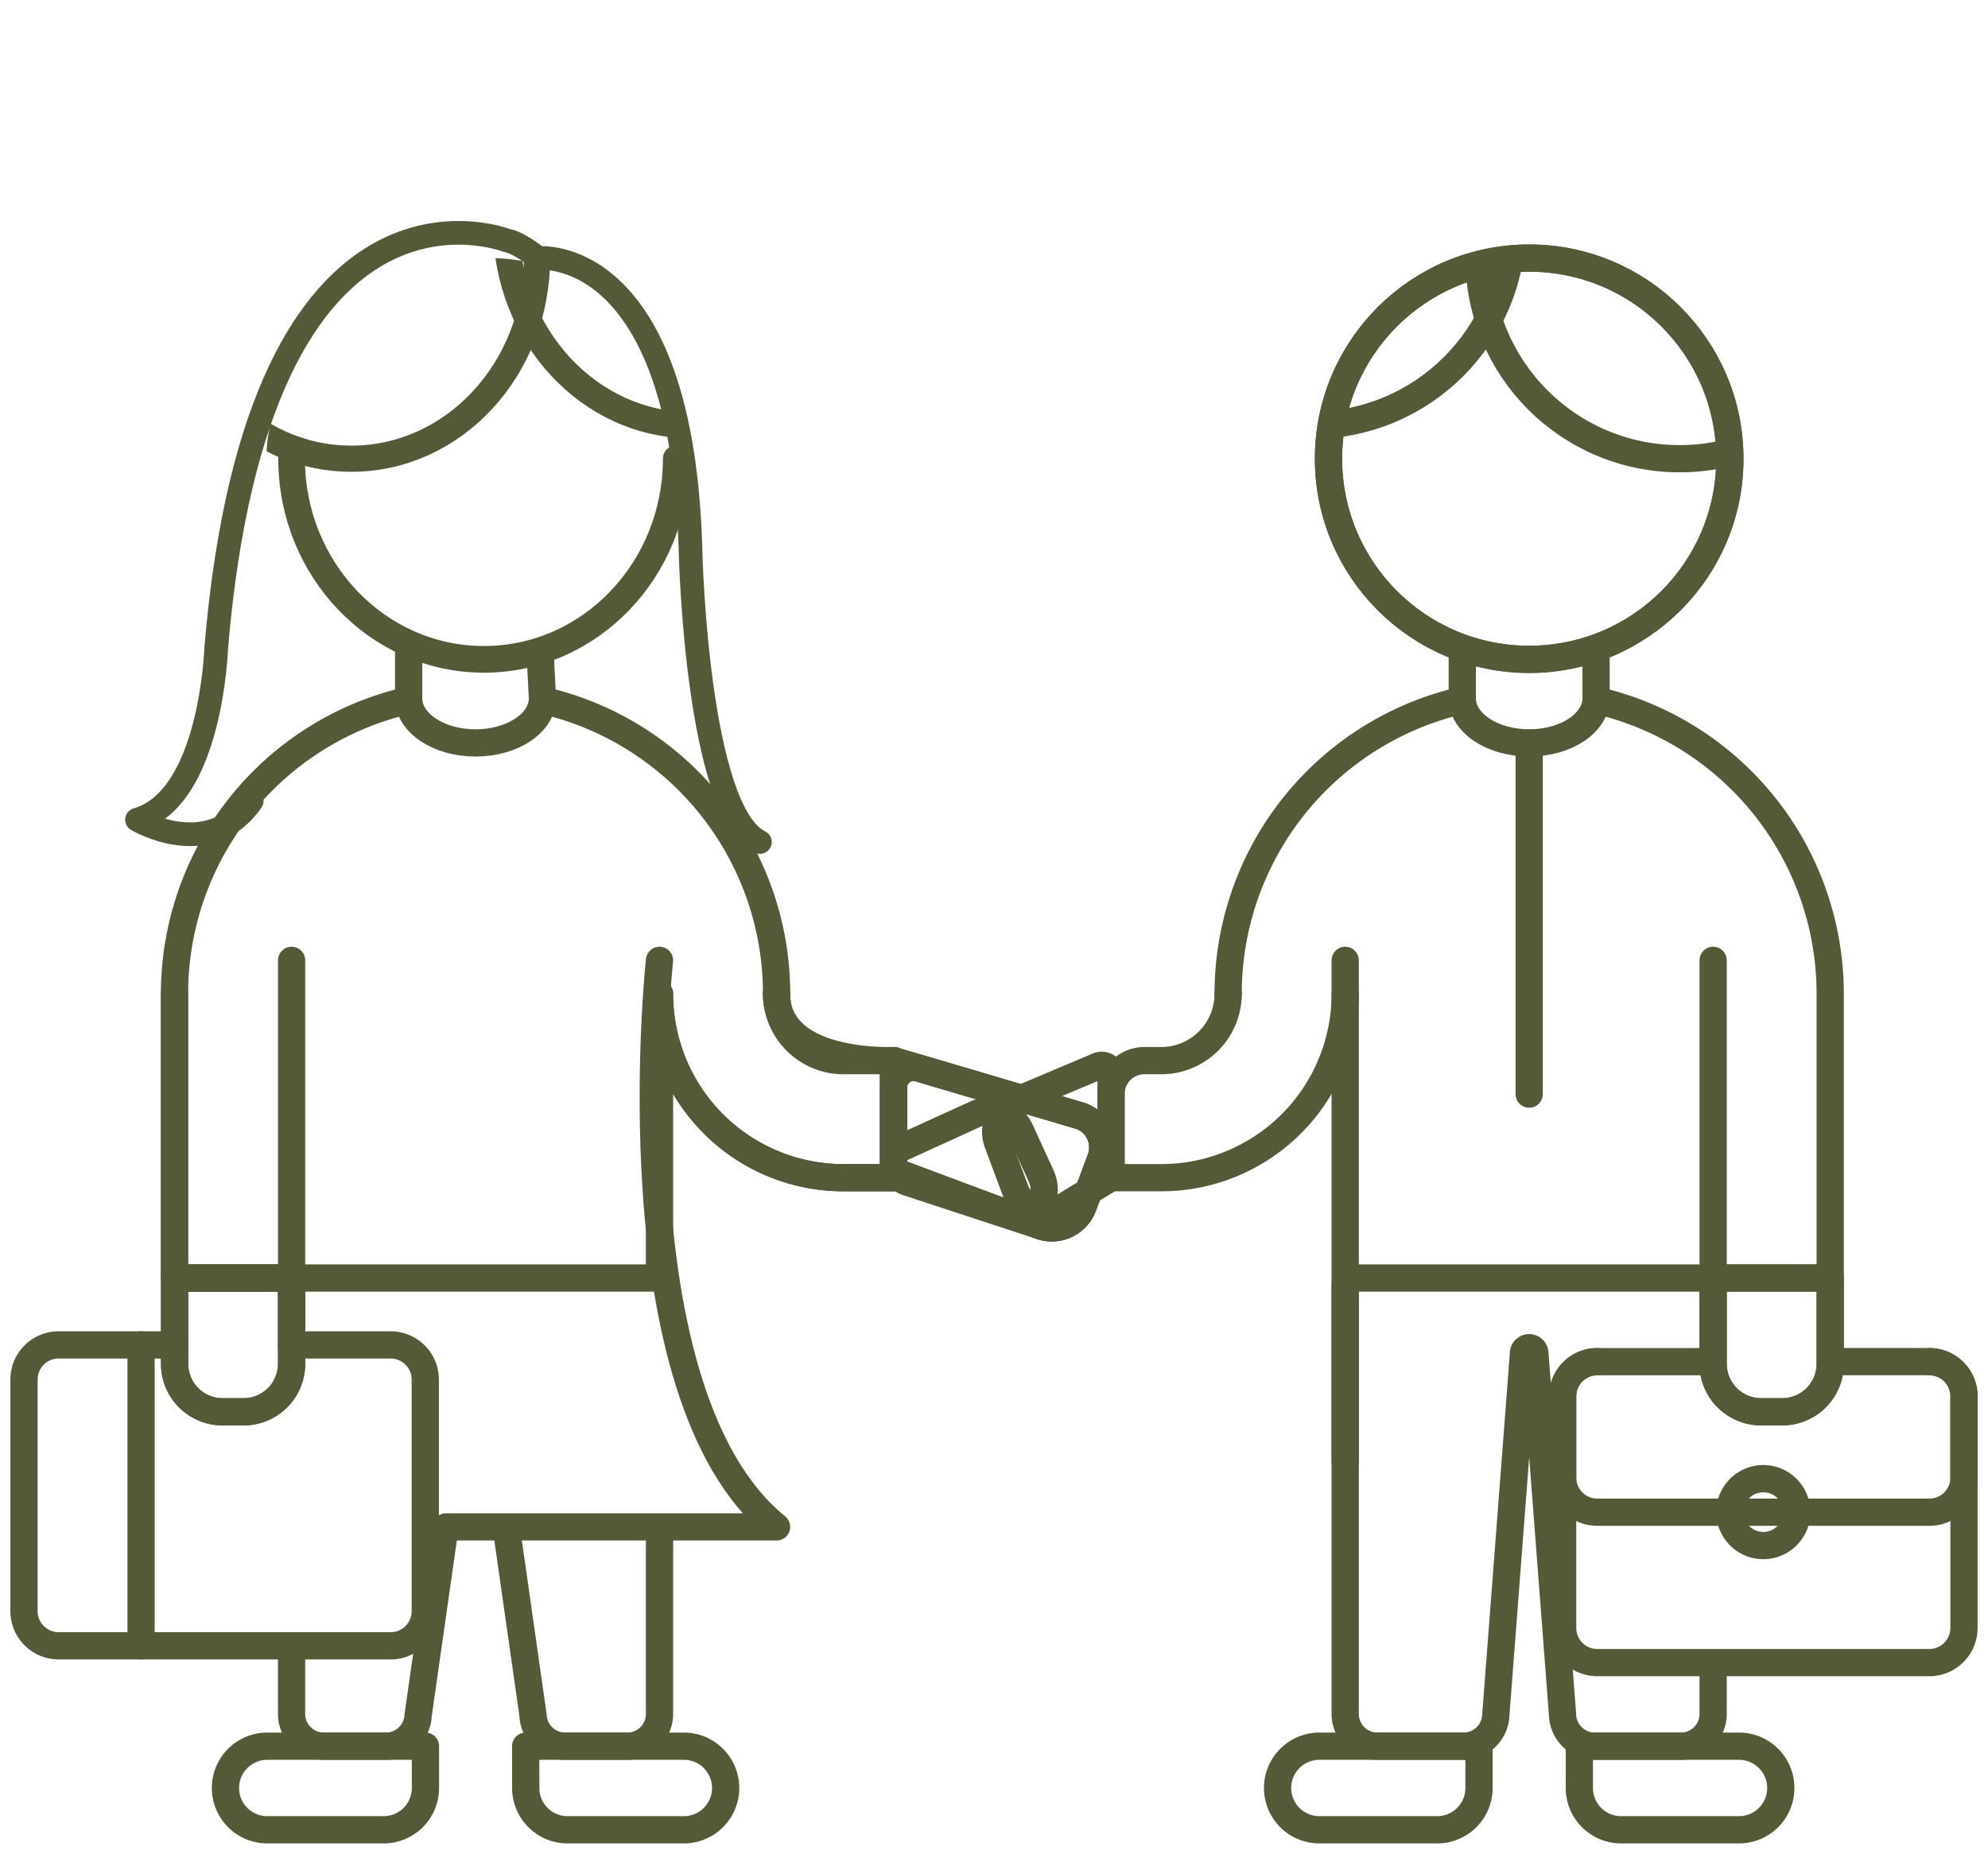
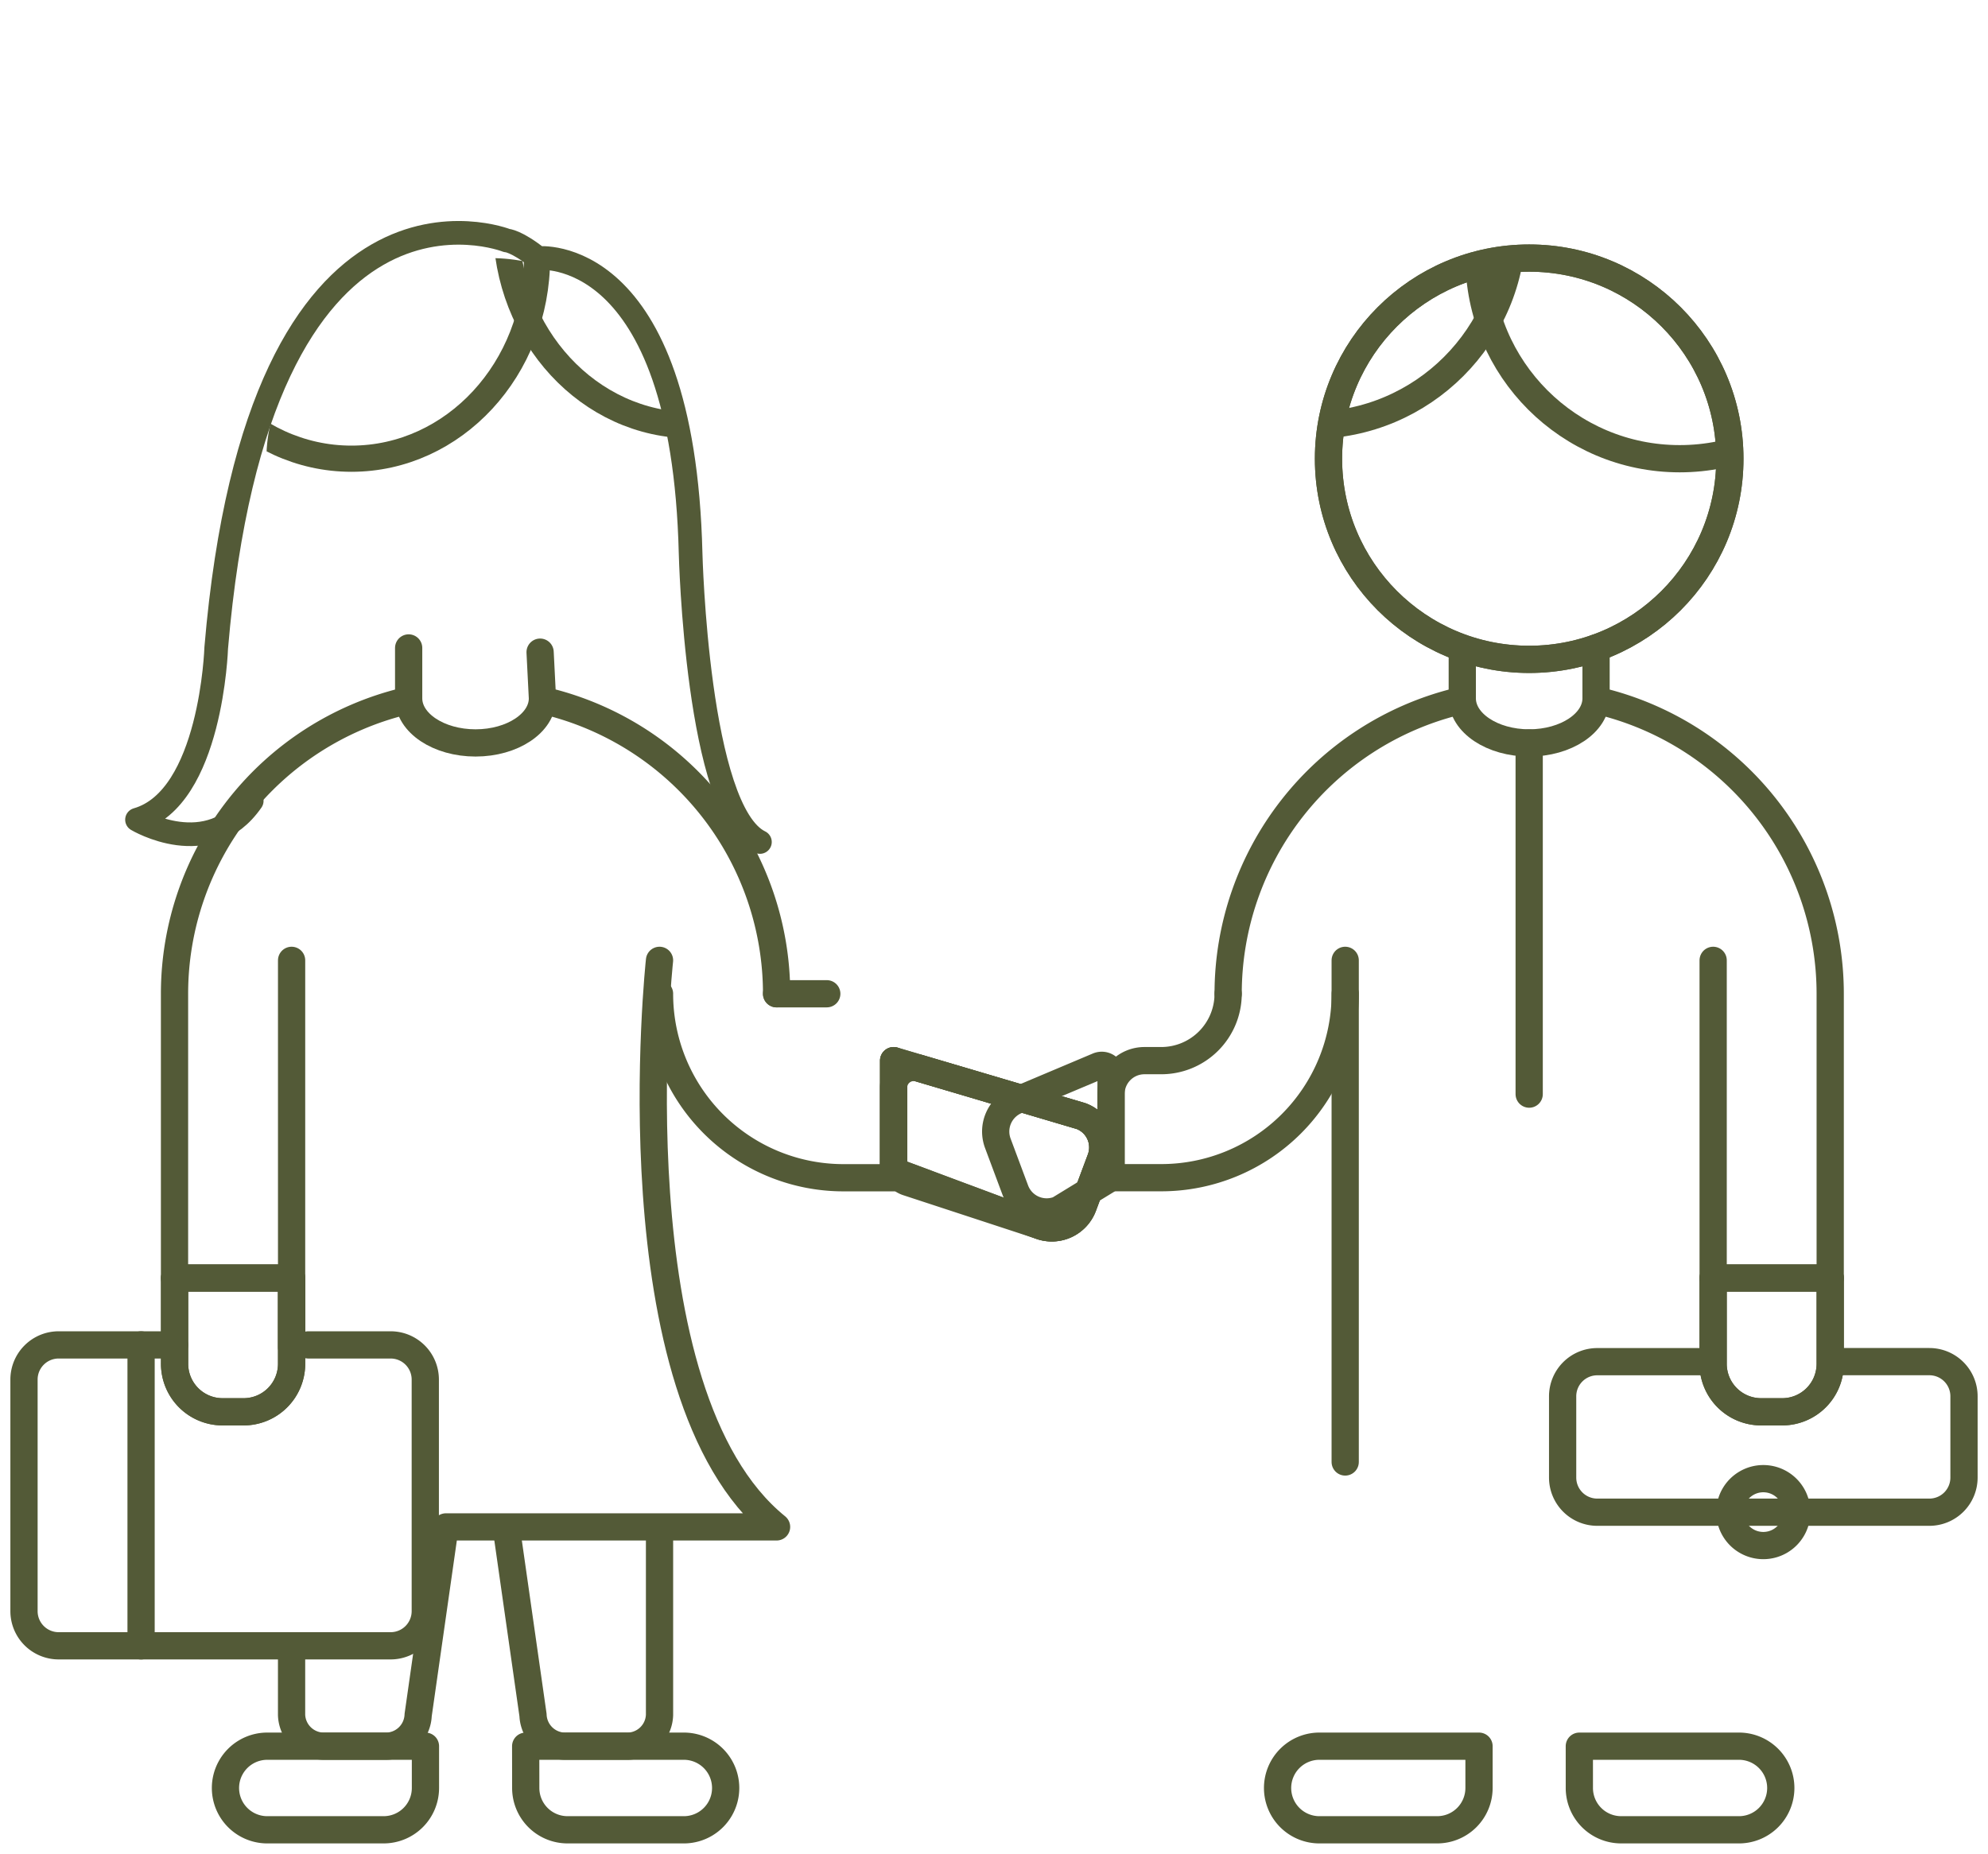
<svg xmlns="http://www.w3.org/2000/svg" id="Group_204" data-name="Group 204" width="145.957" height="136.134" viewBox="0 0 145.957 136.134">
  <defs>
    <clipPath id="clip-path">
      <rect id="Rectangle_58" data-name="Rectangle 58" width="145.957" height="136.134" fill="none" stroke="#535a37" stroke-width="1" />
    </clipPath>
    <clipPath id="clip-path-2">
      <path id="Path_208" data-name="Path 208" d="M11.1,25.489c0,8.138,8.94,14.734,16.466,14.734a12.7,12.7,0,0,0,4.545-.839,14.72,14.72,0,0,0,9.082-13.895v0c0-8.138-6.1-14.732-13.627-14.732S11.1,17.353,11.1,25.489" transform="translate(-11.099 -10.755)" fill="none" stroke="#535a37" stroke-width="1" />
    </clipPath>
    <clipPath id="clip-path-4">
      <path id="Path_215" data-name="Path 215" d="M55.35,25.489A14.734,14.734,0,1,0,70.084,10.755,14.733,14.733,0,0,0,55.35,25.489" transform="translate(-55.35 -10.755)" fill="none" stroke="#535a37" stroke-width="1" />
    </clipPath>
    <clipPath id="clip-path-6">
      <path id="Path_228" data-name="Path 228" d="M37.233,52.309l10.749,4.014.007,0a2.456,2.456,0,0,0,3.158-1.443l1.288-3.45a2.457,2.457,0,0,0-1.441-3.16L37.233,44.2Z" transform="translate(-37.233 -44.203)" fill="none" stroke="#535a37" stroke-width="1" />
    </clipPath>
  </defs>
  <g id="Group_190" data-name="Group 190" transform="translate(0 0)">
    <g id="Group_189" data-name="Group 189" clip-path="url(#clip-path)">
      <path id="Path_196" data-name="Path 196" d="M63.482,41.413A13.508,13.508,0,0,1,49.975,54.92H46.292" transform="translate(35.283 31.564)" fill="none" stroke="#535a37" stroke-linecap="round" stroke-linejoin="round" stroke-width="2" />
      <line id="Line_50" data-name="Line 50" y1="23.33" transform="translate(125.778 70.523)" fill="none" stroke="#535a37" stroke-linecap="round" stroke-linejoin="round" stroke-width="2" />
      <line id="Line_51" data-name="Line 51" y2="36.837" transform="translate(98.763 70.523)" fill="none" stroke="#535a37" stroke-linecap="round" stroke-linejoin="round" stroke-width="2" />
-       <path id="Path_197" data-name="Path 197" d="M7.271,41.413V62.288H42.879V41.413A13.507,13.507,0,0,0,56.385,54.92H60.07v-8.6s-8.6.409-8.6-4.911" transform="translate(5.542 31.564)" fill="none" stroke="#535a37" stroke-linecap="round" stroke-linejoin="round" stroke-width="2" />
      <line id="Line_52" data-name="Line 52" y2="28.417" transform="translate(21.409 70.523)" fill="none" stroke="#535a37" stroke-linecap="round" stroke-linejoin="round" stroke-width="2" />
      <path id="Path_198" data-name="Path 198" d="M18.58,81.625H42.854C30.8,71.859,34.26,40.02,34.26,40.02" transform="translate(14.161 30.503)" fill="none" stroke="#535a37" stroke-linecap="round" stroke-linejoin="round" stroke-width="2" />
      <path id="Path_199" data-name="Path 199" d="M15.867,53.259v6.3a3.523,3.523,0,0,1-3.524,3.524H10.8a3.523,3.523,0,0,1-3.524-3.524v-6.3Z" transform="translate(5.542 40.593)" fill="none" stroke="#535a37" stroke-linecap="round" stroke-linejoin="round" stroke-width="2" />
      <path id="Path_200" data-name="Path 200" d="M46.168,54.961l3.459-2.115a.685.685,0,0,0,.326-.583V45.079a.684.684,0,0,0-.68-.684A.7.7,0,0,0,49,44.45l-5.924,2.5a2.468,2.468,0,0,0-1.441,3.16l1.288,3.45A2.456,2.456,0,0,0,46,55.035.964.964,0,0,0,46.168,54.961Z" transform="translate(31.62 33.837)" fill="none" stroke="#535a37" stroke-linecap="round" stroke-linejoin="round" stroke-width="2" />
      <path id="Path_201" data-name="Path 201" d="M47.982,56.322,37.233,52.308V44.2l13.761,4.071a2.456,2.456,0,0,1,1.441,3.16l-1.288,3.45a2.456,2.456,0,0,1-3.158,1.443Z" transform="translate(28.378 33.69)" fill="none" stroke="#535a37" stroke-linecap="round" stroke-linejoin="round" stroke-width="2" />
-       <path id="Path_202" data-name="Path 202" d="M32.355,41.413a4.912,4.912,0,0,0,4.911,4.911h3.685" transform="translate(24.661 31.564)" fill="none" stroke="#535a37" stroke-linecap="round" stroke-linejoin="round" stroke-width="2" />
+       <path id="Path_202" data-name="Path 202" d="M32.355,41.413h3.685" transform="translate(24.661 31.564)" fill="none" stroke="#535a37" stroke-linecap="round" stroke-linejoin="round" stroke-width="2" />
      <path id="Path_203" data-name="Path 203" d="M15.867,53.259v6.3a3.523,3.523,0,0,1-3.524,3.524H10.8a3.523,3.523,0,0,1-3.524-3.524v-6.3Z" transform="translate(5.542 40.593)" fill="none" stroke="#535a37" stroke-linecap="round" stroke-linejoin="round" stroke-width="2" />
      <path id="Path_204" data-name="Path 204" d="M23.056,29.294A22.113,22.113,0,0,1,39.444,50.65" transform="translate(17.573 22.327)" fill="none" stroke="#535a37" stroke-linecap="round" stroke-linejoin="round" stroke-width="2" />
      <path id="Path_205" data-name="Path 205" d="M7.271,71.576V50.7A22.109,22.109,0,0,1,24.123,29.227" transform="translate(5.542 22.276)" fill="none" stroke="#535a37" stroke-linecap="round" stroke-linejoin="round" stroke-width="2" />
      <path id="Path_206" data-name="Path 206" d="M26.677,27.31l.171,3.392c0,1.808-2.2,3.274-4.911,3.274s-4.911-1.466-4.911-3.274V27" transform="translate(12.977 20.581)" fill="none" stroke="#535a37" stroke-linecap="round" stroke-linejoin="round" stroke-width="2" />
-       <path id="Path_207" data-name="Path 207" d="M40.388,19.116c0,8.138-6.321,14.734-14.119,14.734s-14.12-6.6-14.12-14.734" transform="translate(9.26 14.57)" fill="none" stroke="#535a37" stroke-linecap="round" stroke-linejoin="round" stroke-width="1.958" />
    </g>
  </g>
  <g id="Group_192" data-name="Group 192" transform="translate(19.558 18.952)">
    <g id="Group_191" data-name="Group 191" clip-path="url(#clip-path-2)">
      <ellipse id="Ellipse_14" data-name="Ellipse 14" cx="13.625" cy="14.734" rx="13.625" ry="14.734" transform="translate(17.6 -17.19)" fill="none" stroke="#535a37" stroke-linecap="round" stroke-linejoin="round" stroke-width="1.923" />
      <ellipse id="Ellipse_15" data-name="Ellipse 15" cx="13.625" cy="14.734" rx="13.625" ry="14.734" transform="translate(-7.381 -14.735)" fill="none" stroke="#535a37" stroke-linecap="round" stroke-linejoin="round" stroke-width="1.923" />
    </g>
  </g>
  <g id="Group_194" data-name="Group 194" transform="translate(0 0)">
    <g id="Group_193" data-name="Group 193" clip-path="url(#clip-path)">
      <path id="Path_209" data-name="Path 209" d="M79.971,53.259v6.3a3.523,3.523,0,0,1-3.524,3.524H74.9a3.523,3.523,0,0,1-3.524-3.524v-6.3Z" transform="translate(54.401 40.593)" fill="none" stroke="#535a37" stroke-linecap="round" stroke-linejoin="round" stroke-width="2" />
      <path id="Path_210" data-name="Path 210" d="M54.889,41.413a4.912,4.912,0,0,1-4.911,4.911H48.744a2.456,2.456,0,0,0-2.456,2.456V54.92" transform="translate(35.28 31.564)" fill="none" stroke="#535a37" stroke-linecap="round" stroke-linejoin="round" stroke-width="2" />
      <path id="Path_211" data-name="Path 211" d="M79.971,53.259v6.3a3.523,3.523,0,0,1-3.524,3.524H74.9a3.523,3.523,0,0,1-3.524-3.524v-6.3Z" transform="translate(54.401 40.593)" fill="none" stroke="#535a37" stroke-linecap="round" stroke-linejoin="round" stroke-width="2" />
      <path id="Path_212" data-name="Path 212" d="M67.926,29.241A22.112,22.112,0,0,0,51.169,50.69" transform="translate(39 22.287)" fill="none" stroke="#535a37" stroke-linecap="round" stroke-linejoin="round" stroke-width="2" />
      <path id="Path_213" data-name="Path 213" d="M83.364,71.531V50.656a22.112,22.112,0,0,0-16.441-21.37" transform="translate(51.008 22.321)" fill="none" stroke="#535a37" stroke-linecap="round" stroke-linejoin="round" stroke-width="2" />
      <path id="Path_214" data-name="Path 214" d="M60.924,27.138V30.7c0,1.808,2.2,3.274,4.911,3.274s4.911-1.466,4.911-3.274V27" transform="translate(46.435 20.582)" fill="none" stroke="#535a37" stroke-linecap="round" stroke-linejoin="round" stroke-width="2" />
      <circle id="Ellipse_16" data-name="Ellipse 16" cx="14.734" cy="14.734" r="14.734" transform="translate(97.537 18.952)" fill="none" stroke="#535a37" stroke-linecap="round" stroke-linejoin="round" stroke-width="2" />
    </g>
  </g>
  <g id="Group_196" data-name="Group 196" transform="translate(97.537 18.952)">
    <g id="Group_195" data-name="Group 195" clip-path="url(#clip-path-4)">
      <circle id="Ellipse_17" data-name="Ellipse 17" cx="14.734" cy="14.734" r="14.734" transform="translate(-15.962 -17.19)" fill="none" stroke="#535a37" stroke-linecap="round" stroke-linejoin="round" stroke-width="2" />
      <circle id="Ellipse_18" data-name="Ellipse 18" cx="14.734" cy="14.734" r="14.734" transform="translate(11.051 -14.734)" fill="none" stroke="#535a37" stroke-linecap="round" stroke-linejoin="round" stroke-width="2" />
    </g>
  </g>
  <g id="Group_198" data-name="Group 198" transform="translate(0 0)">
    <g id="Group_197" data-name="Group 197" clip-path="url(#clip-path)">
      <circle id="Ellipse_19" data-name="Ellipse 19" cx="14.734" cy="14.734" r="14.734" transform="translate(97.537 18.952)" fill="none" stroke="#535a37" stroke-linecap="round" stroke-linejoin="round" stroke-width="2" />
      <line id="Line_53" data-name="Line 53" y2="25.786" transform="translate(112.271 54.561)" fill="none" stroke="#535a37" stroke-linecap="round" stroke-linejoin="round" stroke-width="2" />
-       <path id="Path_216" data-name="Path 216" d="M83.062,53.677a.417.417,0,0,0-.418-.418H56.464a.417.417,0,0,0-.418.418V85.348A2.379,2.379,0,0,0,58.5,87.639h6.148a2.377,2.377,0,0,0,2.456-2.291l2.034-26.595a.418.418,0,0,1,.832,0l2.035,26.595a2.377,2.377,0,0,0,2.456,2.291h6.131a2.378,2.378,0,0,0,2.467-2.284V81.794" transform="translate(42.717 40.593)" fill="none" stroke="#535a37" stroke-linecap="round" stroke-linejoin="round" stroke-width="2" />
      <path id="Path_217" data-name="Path 217" d="M65.8,72.769H77.465a3.07,3.07,0,1,1,0,6.139H68.871a3.07,3.07,0,0,1-3.07-3.07Z" transform="translate(50.153 55.463)" fill="none" stroke="#535a37" stroke-linecap="round" stroke-linejoin="round" stroke-width="2" />
      <path id="Path_218" data-name="Path 218" d="M64.924,78.908H56.33a3.07,3.07,0,1,1,0-6.139H67.994v3.07A3.07,3.07,0,0,1,64.924,78.908Z" transform="translate(40.594 55.463)" fill="none" stroke="#535a37" stroke-linecap="round" stroke-linejoin="round" stroke-width="2" />
      <path id="Path_219" data-name="Path 219" d="M21.129,63.916l1.9,13.31a2.378,2.378,0,0,0,2.456,2.291h4.377a2.377,2.377,0,0,0,2.456-2.291V64.09" transform="translate(16.104 48.716)" fill="none" stroke="#535a37" stroke-linecap="round" stroke-linejoin="round" stroke-width="2" />
      <path id="Path_220" data-name="Path 220" d="M12.148,71.968v5.077A2.379,2.379,0,0,0,14.6,79.336h4.386a2.379,2.379,0,0,0,2.456-2.291l1.841-12.892" transform="translate(9.259 48.896)" fill="none" stroke="#535a37" stroke-linecap="round" stroke-linejoin="round" stroke-width="2" />
      <path id="Path_221" data-name="Path 221" d="M21.9,72.769H33.568a3.07,3.07,0,0,1,0,6.139H24.974a3.07,3.07,0,0,1-3.07-3.07Z" transform="translate(16.695 55.463)" fill="none" stroke="#535a37" stroke-linecap="round" stroke-linejoin="round" stroke-width="2" />
      <path id="Path_222" data-name="Path 222" d="M21.026,78.908H12.432a3.07,3.07,0,0,1,0-6.139H24.1v3.07A3.07,3.07,0,0,1,21.026,78.908Z" transform="translate(7.136 55.463)" fill="none" stroke="#535a37" stroke-linecap="round" stroke-linejoin="round" stroke-width="2" />
-       <path id="Path_223" data-name="Path 223" d="M92.029,56.743a2.543,2.543,0,0,1,2.543,2.543V76.3a2.543,2.543,0,0,1-2.541,2.545H67.648A2.543,2.543,0,0,1,65.105,76.3V59.288a2.543,2.543,0,0,1,2.543-2.543" transform="translate(49.622 43.249)" fill="none" stroke="#535a37" stroke-linecap="round" stroke-linejoin="round" stroke-width="2" />
      <path id="Path_224" data-name="Path 224" d="M85.55,56.743h6.48a2.543,2.543,0,0,1,2.543,2.543v5.963A2.543,2.543,0,0,1,92.033,67.8H67.648a2.543,2.543,0,0,1-2.543-2.543V59.289a2.543,2.543,0,0,1,2.543-2.543h8.044" transform="translate(49.622 43.249)" fill="none" stroke="#535a37" stroke-linecap="round" stroke-linejoin="round" stroke-width="2" />
      <path id="Path_225" data-name="Path 225" d="M76.985,64.076a2.456,2.456,0,0,1-4.913,0v0a2.456,2.456,0,1,1,4.913,0Z" transform="translate(54.932 46.966)" fill="none" stroke="#535a37" stroke-linecap="round" stroke-linejoin="round" stroke-width="2" />
      <path id="Path_226" data-name="Path 226" d="M21.875,56.046h6.044a2.545,2.545,0,0,1,2.543,2.543V75.6a2.545,2.545,0,0,1-2.543,2.543H3.543A2.545,2.545,0,0,1,1,75.6V58.589a2.545,2.545,0,0,1,2.543-2.543h8.508" transform="translate(0.762 42.717)" fill="none" stroke="#535a37" stroke-linecap="round" stroke-linejoin="round" stroke-width="2" />
      <line id="Line_54" data-name="Line 54" y2="22.101" transform="translate(10.358 98.763)" fill="none" stroke="#535a37" stroke-linecap="round" stroke-linejoin="round" stroke-width="2" />
    </g>
  </g>
  <g id="Group_200" data-name="Group 200" transform="translate(65.611 77.894)">
    <g id="Group_199" data-name="Group 199" clip-path="url(#clip-path-6)">
-       <path id="Path_227" data-name="Path 227" d="M48.748,54.333,38.305,59.091l-3.568-7.819L45.18,46.514a2.455,2.455,0,0,1,3.253,1.214l1.53,3.348a2.457,2.457,0,0,1-1.209,3.255Z" transform="translate(-39.135 -42.611)" fill="none" stroke="#535a37" stroke-linecap="round" stroke-linejoin="round" stroke-width="2" />
-     </g>
+       </g>
  </g>
  <g id="Group_202" data-name="Group 202" transform="translate(0 0)">
    <g id="Group_201" data-name="Group 201" clip-path="url(#clip-path)">
      <path id="Path_229" data-name="Path 229" d="M47.982,56.323,37.233,52.309V44.2l13.761,4.071a2.456,2.456,0,0,1,1.441,3.16l-1.288,3.45a2.456,2.456,0,0,1-3.158,1.443Z" transform="translate(28.378 33.691)" fill="none" stroke="#535a37" stroke-linecap="round" stroke-linejoin="round" stroke-width="2" />
      <path id="Path_230" data-name="Path 230" d="M47.985,56.107,38.25,52.914a1.481,1.481,0,0,1-1.02-1.41V45.966a1.48,1.48,0,0,1,1.9-1.42l11.75,3.475a2.1,2.1,0,0,1,.21.072,2.456,2.456,0,0,1,1.339,3.119l-1.288,3.45a2.455,2.455,0,0,1-3.156,1.447Z" transform="translate(28.376 33.905)" fill="none" stroke="#535a37" stroke-linecap="round" stroke-linejoin="round" stroke-width="2" />
      <path id="Path_231" data-name="Path 231" d="M44.668,46.324v8.6H40.983A13.507,13.507,0,0,1,27.478,41.413" transform="translate(20.943 31.564)" fill="none" stroke="#535a37" stroke-linecap="round" stroke-linejoin="round" stroke-width="2" />
      <path id="Path_232" data-name="Path 232" d="M14.131,51.414C10.98,55.959,5.708,52.8,5.708,52.8c5.466-1.563,5.815-12.612,5.815-12.612C14.665,3.062,32.853,10.266,32.853,10.266s.7.021,2.3,1.292c0,0,10.645-1.168,11.2,21.685,0,0,.462,18.947,5.089,21.194l-1.878-.314" transform="translate(4.351 7.395)" fill="none" stroke="#535a37" stroke-linecap="round" stroke-linejoin="round" stroke-width="1.737" />
    </g>
  </g>
</svg>